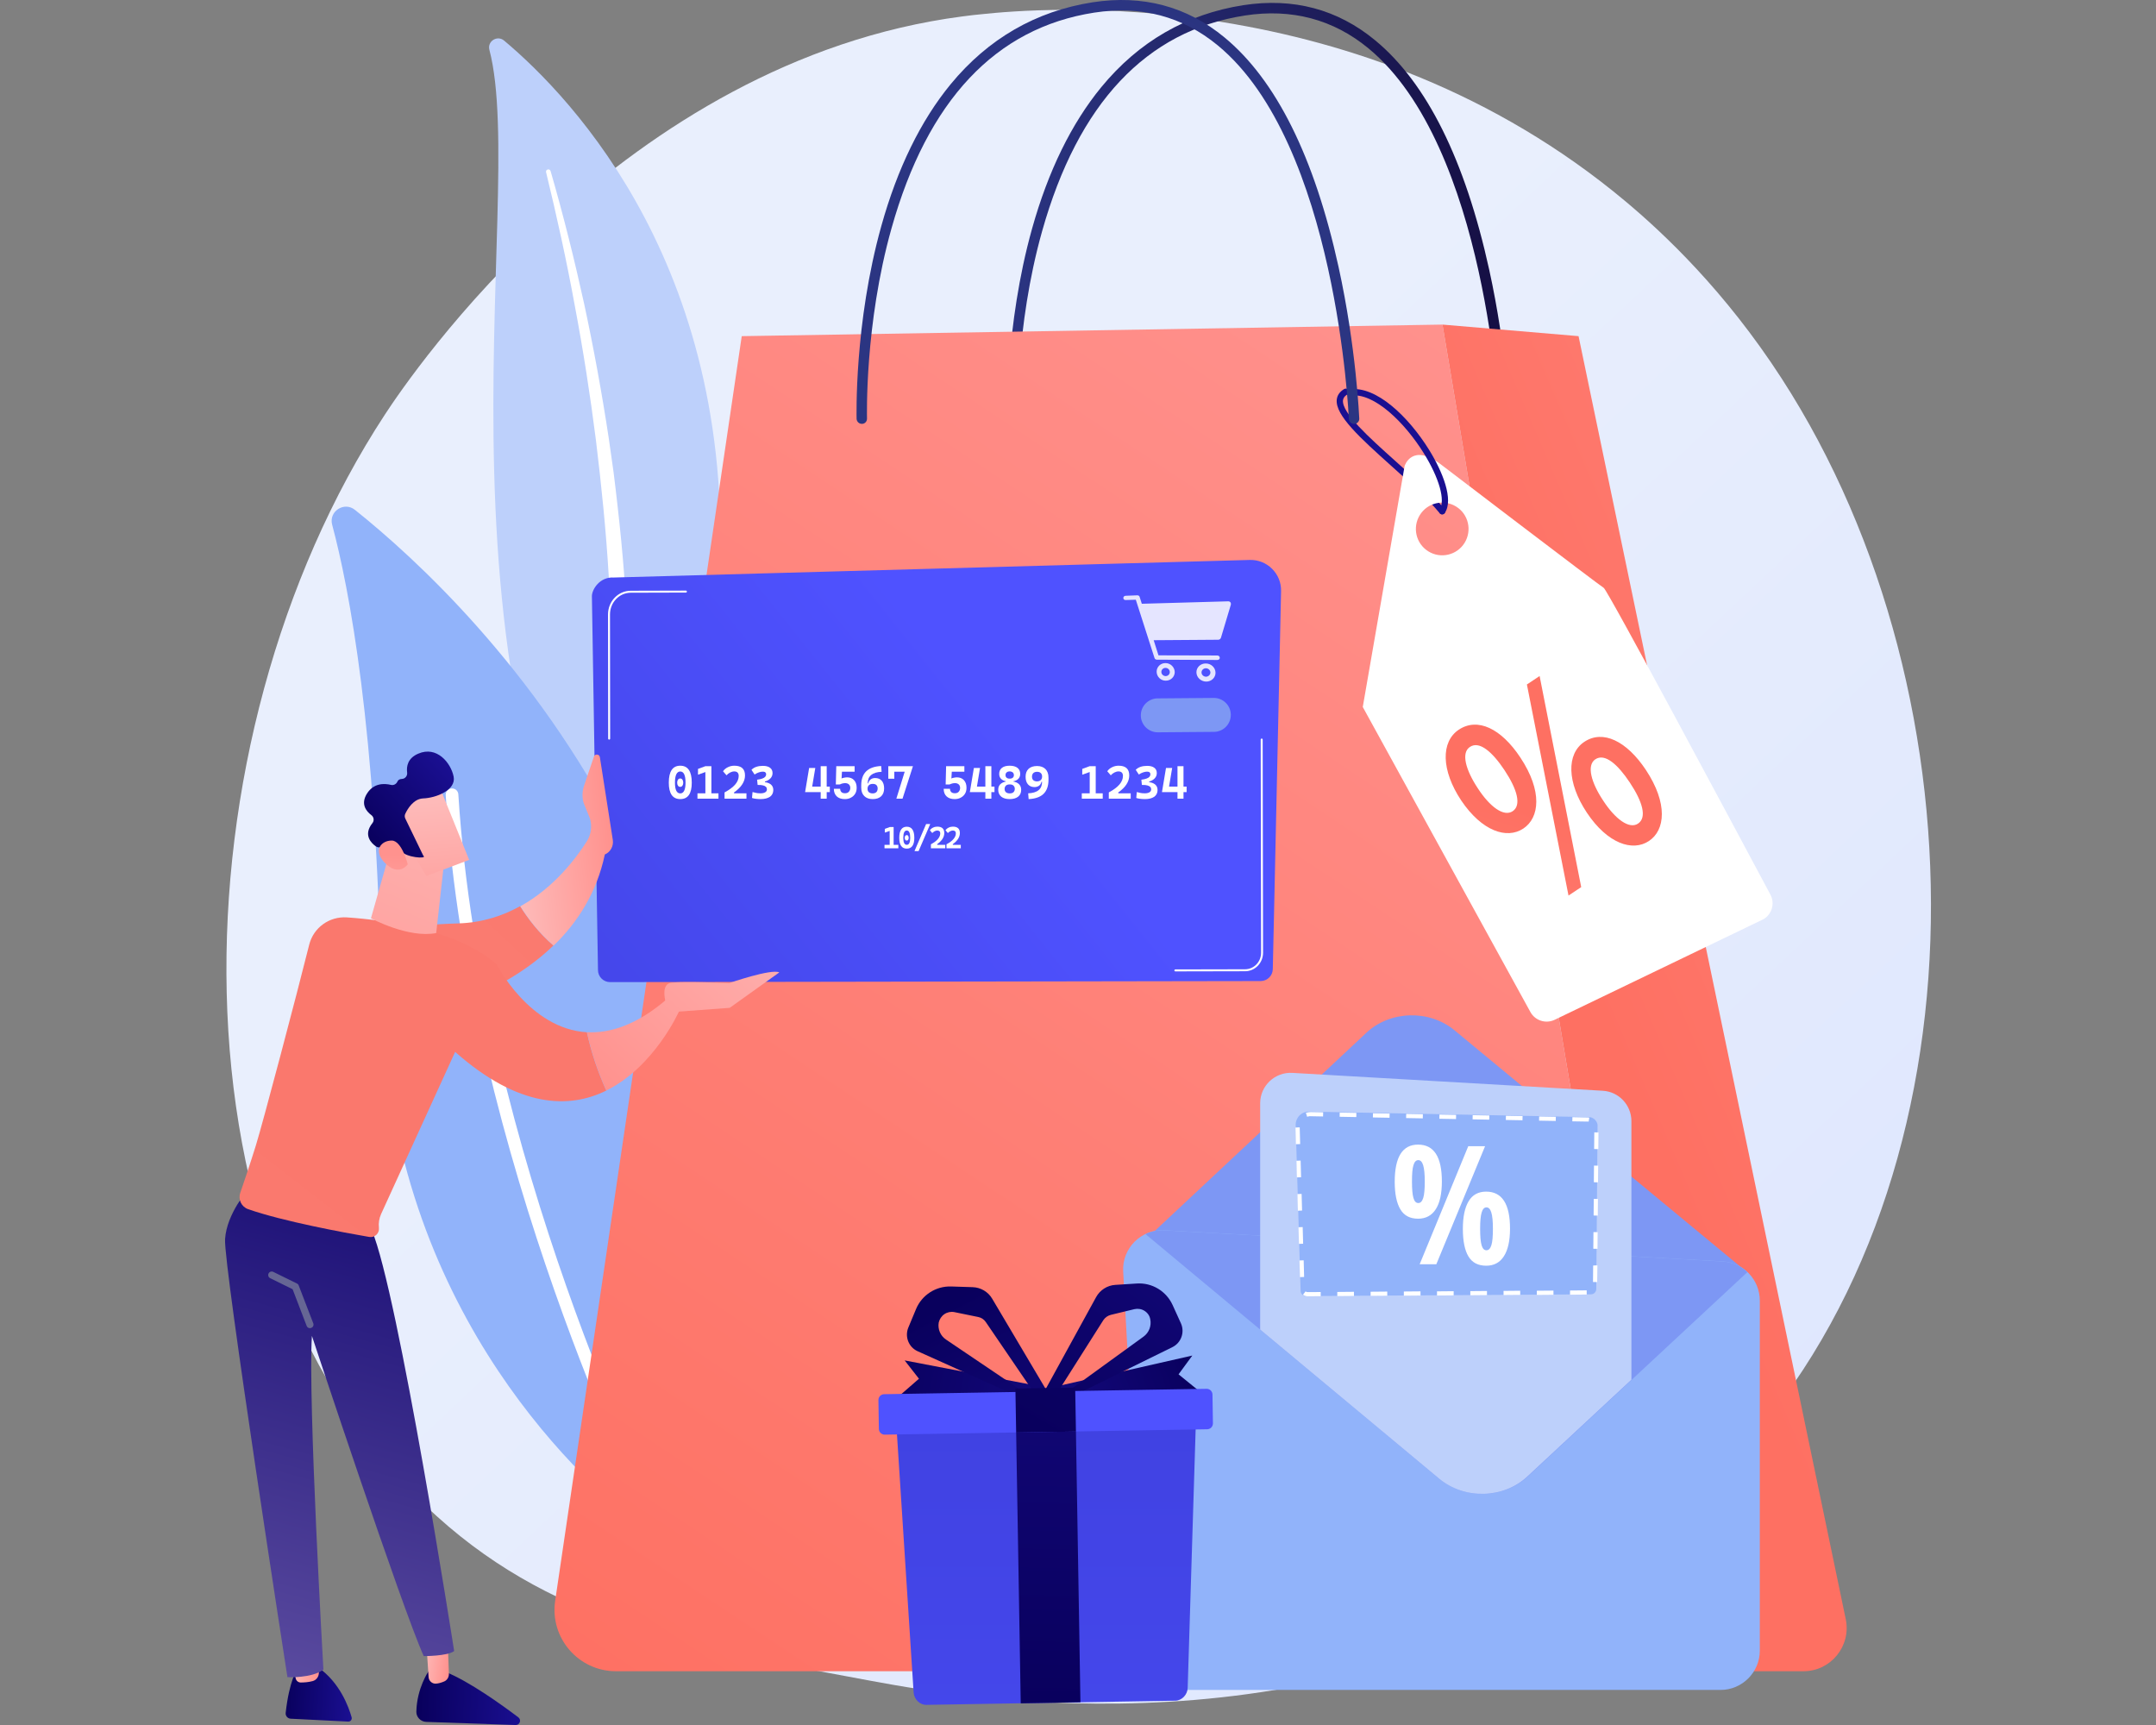
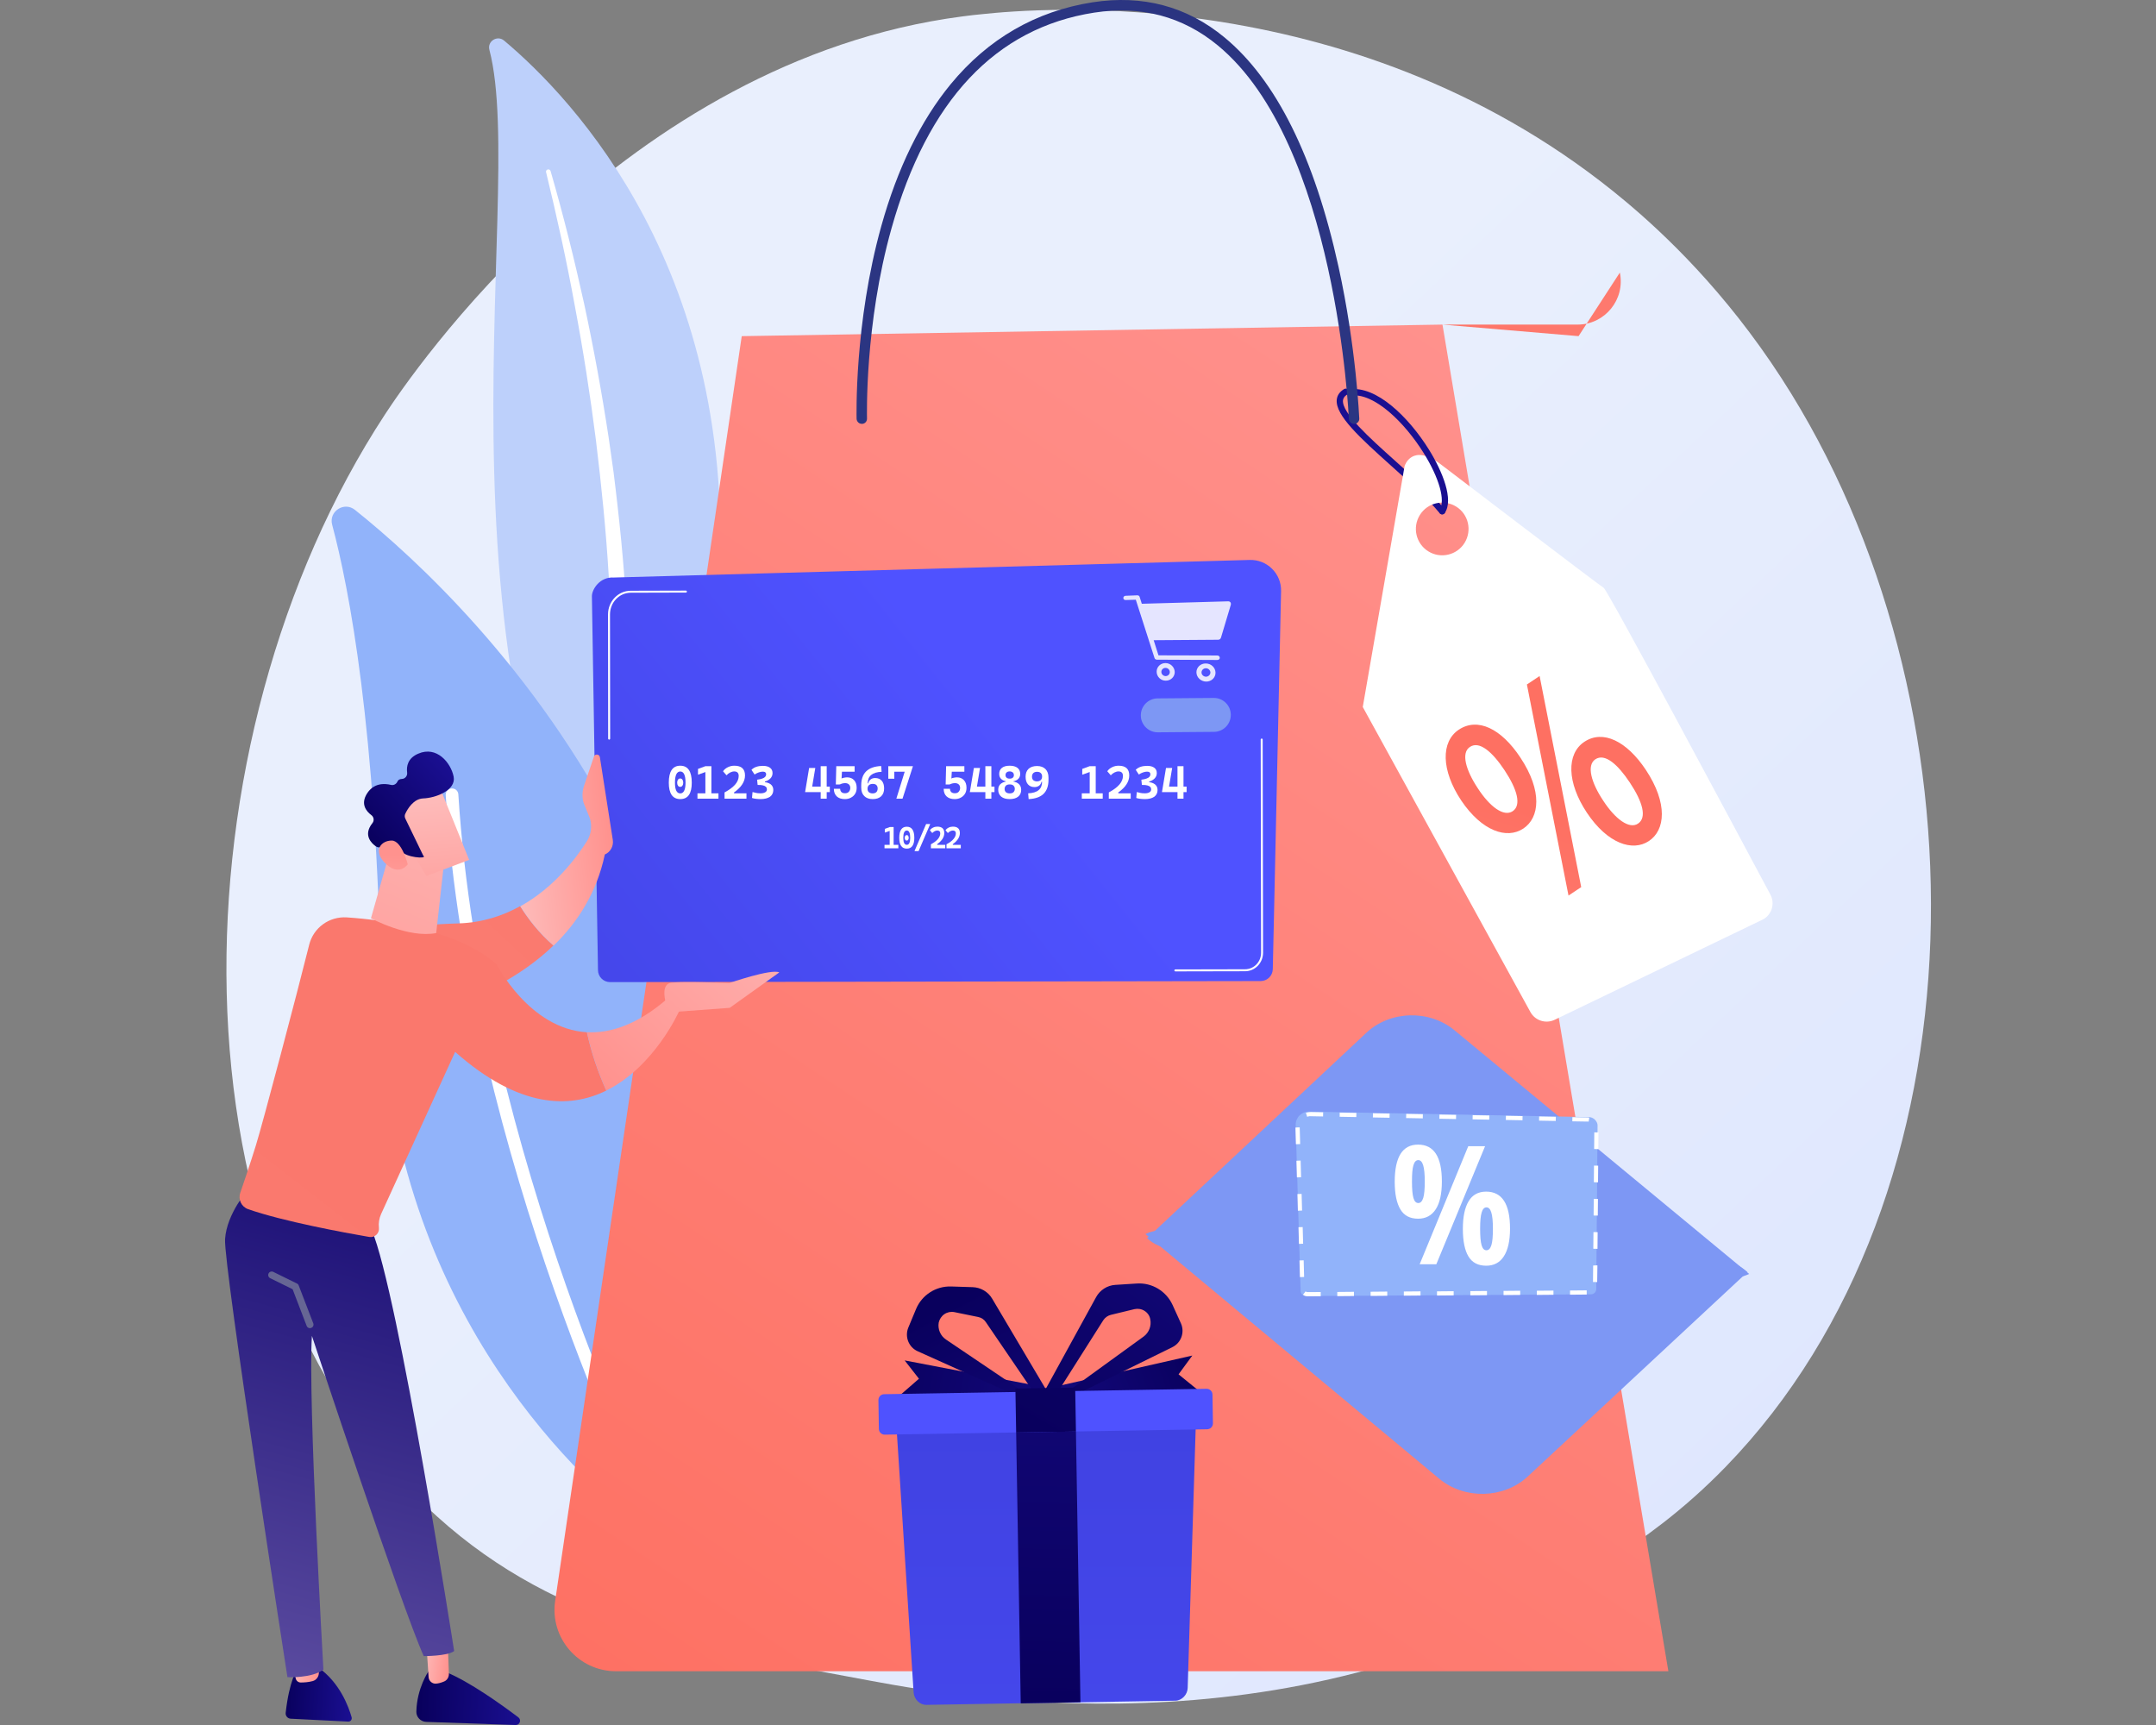
<svg xmlns="http://www.w3.org/2000/svg" xmlns:xlink="http://www.w3.org/1999/xlink" version="1.1" id="Layer_1" x="0px" y="0px" viewBox="0 0 2834.6 2267.7" style="enable-background:new 0 0 2834.6 2267.7;" xml:space="preserve">
  <rect x="0" y="0" width="2834.6" height="2267.7" fill="#808080" stroke="none" />
  <style type="text/css">
	.st0{fill:url(#SVGID_1_);}
	.st1{fill:#BDD0FB;}
	.st2{fill:#FFFFFF;}
	.st3{fill:#91B3FA;}
	.st4{fill:url(#SVGID_00000012474279441208391910000006648901269666943891_);}
	.st5{fill:url(#SVGID_00000121245374305351635350000009992693869239268753_);}
	.st6{fill:url(#SVGID_00000007401816081247084860000016944789109000372155_);}
	.st7{fill:url(#SVGID_00000000903968638359926490000014884241612440391071_);}
	.st8{fill:url(#SVGID_00000044158269836353155850000016512742534594567328_);}
	.st9{fill:url(#SVGID_00000046306631967962603420000006313860194911000725_);}
	.st10{fill:url(#SVGID_00000062903462180542925320000015959296443938076819_);}
	.st11{fill:#7D97F4;}
	.st12{clip-path:url(#SVGID_00000168108021545745053630000009168168116438078394_);fill:#BDD0FB;}
	.st13{clip-path:url(#SVGID_00000145764453941759920170000000200466904564944813_);}
	.st14{fill:url(#SVGID_00000074444373416733632500000013132432926371407277_);}
	.st15{fill:url(#SVGID_00000145766271389410386610000001943147163478191758_);}
	.st16{fill:url(#SVGID_00000082333566628006440170000003849649226395070356_);}
	.st17{fill:url(#SVGID_00000046320984150601568490000012689472922318025629_);}
	.st18{fill:url(#SVGID_00000150103902997777235230000006707333191696581774_);}
	.st19{fill:url(#SVGID_00000015337722284100545000000000194020991001918378_);}
	.st20{fill:url(#SVGID_00000001656294428798098690000002704620708241123463_);}
	.st21{fill:url(#SVGID_00000106140671961936998550000010374650307649660849_);}
	.st22{fill:url(#SVGID_00000124844487069110475290000002050485171001640345_);}
	.st23{opacity:0.85;}
	.st24{fill:url(#SVGID_00000107583257375716247820000006100081232088819382_);}
	.st25{fill:url(#SVGID_00000137110602706010981370000010397745227121266305_);}
	.st26{fill:url(#SVGID_00000096750163776106421160000010975037100572612542_);}
	.st27{fill:url(#SVGID_00000125574377646292390450000008468001346971805620_);}
	.st28{fill:url(#SVGID_00000093899918307885349350000014751666935811695761_);}
	.st29{fill:#666694;}
	.st30{fill:url(#SVGID_00000097474237952495142980000007050242594845859262_);}
	.st31{fill:url(#SVGID_00000094584605784259391120000009743660357030399105_);}
	.st32{fill:url(#SVGID_00000021814424235227474510000005276101866715625403_);}
	.st33{fill:url(#SVGID_00000090288297837847360750000012506279251584206216_);}
	.st34{fill:url(#SVGID_00000134228438960586147610000001062765825134915481_);}
	.st35{fill:url(#SVGID_00000118372626809108435010000013350460666726038689_);}
	.st36{fill:url(#SVGID_00000101795368829710231870000001383256433031935662_);}
	.st37{fill:url(#SVGID_00000082358836589628615170000003105342259622845869_);}
	.st38{fill:url(#SVGID_00000088820386401692653930000008384119911130601392_);}
</style>
  <g id="Background">
</g>
  <g id="Illustration">
    <g>
      <linearGradient id="SVGID_1_" gradientUnits="userSpaceOnUse" x1="2743.573" y1="-337.179" x2="1163.422" y2="1344.917" gradientTransform="matrix(1 0 0 -1 0 2265.606)">
        <stop offset="0" style="stop-color:#DAE3FE" />
        <stop offset="1" style="stop-color:#E9EFFD" />
      </linearGradient>
      <path class="st0" d="M2269.1,1928c-58.3,60.1-110.5,95.5-150.5,122.1c-389.7,260.2-835.2,185.2-973,159.6    c-222.2-41.4-409.8-70.5-571-216.2C208.4,1662.7,226.2,972.4,506.1,544.9C539.3,494.2,818.7,80,1265.2,21.6    c10.9-1.5,19-2.3,26.2-3c69.1-7.3,497.1-45.9,846.1,246.4c50,41.9,130.4,117.3,204.9,232.5    C2614.9,918.6,2615.8,1570.6,2269.1,1928z" />
      <g>
        <path class="st1" d="M643.4,65.4c-2.9-11.2,10.4-19.5,19.3-12.1C752.8,128.8,972.2,357.6,945,781c-34,531.2,86.9,717.5,230.4,827     c0,0-191-44.5-320.4-233C537.4,912.1,695.8,264.5,643.4,65.4z" />
        <path class="st2" d="M718,226.5c14.1,58.1,27,116.5,37.7,175.3c11.1,58.7,20.3,117.7,27.8,176.9c7.2,59.2,13.3,118.6,16.8,178.1     c3.8,59.5,5.1,119.1,6.2,178.9c1.4,59.8,2.5,120,9.7,180.4c7.2,60.2,21.6,120.5,46.7,176.4c6.2,13.9,12.8,27.8,20.1,41.1     c7,13.4,14.7,26.6,22.6,39.7c15.9,26,33.5,50.9,53,74.5c39,47.1,85,88.1,135.2,122.2c5.3,3.6,12.5,2.2,16-3.1     c3.6-5.2,2.3-12.2-2.8-15.9l0,0c-12-8.7-23.8-17.4-35.2-26.6c-5.8-4.5-11.3-9.3-17-14c-5.5-4.9-11.2-9.6-16.4-14.7     c-21.6-19.8-41.8-41.2-60.3-63.9c-37.2-45.3-67.8-96.3-91.8-149.6c-11.7-26.8-21.5-54.4-29-82.8c-7.5-28.3-13-57.2-16.7-86.5     c-7.5-58.6-9.1-118.2-10.9-177.9c-1.9-59.8-4.2-119.9-9.1-179.8c-2.3-30-5.2-59.8-8.6-89.7c-1.6-14.9-3.5-29.8-5.3-44.7     c-2-14.9-4.1-29.7-6.3-44.5c-9-59.4-19.8-118.4-32.4-177c-12.9-58.6-27.4-116.8-44.1-174.4c-0.5-1.6-2.2-2.6-3.8-2.1     C718.4,223.2,717.5,224.9,718,226.5z" />
      </g>
      <g>
        <g>
          <path class="st3" d="M892.1,1993.7c-5.8,20.6-30.7,28.5-47.5,15.3c-92.6-72.6-336.2-301.4-343.5-707.7      c-6.2-343.1-42.2-528.5-64.4-611.5c-4.7-17.6,15.8-30.9,30-19.5C623.4,795.4,1101.7,1249.7,892.1,1993.7z" />
          <path class="st2" d="M863.3,1996c-0.4,0.3-0.9,0.6-1.4,0.9c-4.1,2.1-9.2,0.4-11.2-3.7c-2.3-4.7-234.5-471.3-264.7-947.9      c-0.3-4.6,3.2-8.6,7.8-8.8c4.6-0.3,8.6,3.2,8.8,7.8c30,473.1,260.7,936.9,263,941.5C867.5,1989.3,866.4,1993.6,863.3,1996z" />
        </g>
      </g>
      <g>
        <linearGradient id="SVGID_00000165216890883341258270000010276549032719416222_" gradientUnits="userSpaceOnUse" x1="1324.215" y1="1983.16" x2="1985.238" y2="1983.16" gradientTransform="matrix(1 0 0 -1 0 2265.606)">
          <stop offset="0" style="stop-color:#2B3582" />
          <stop offset="1" style="stop-color:#150E42" />
        </linearGradient>
-         <path style="fill:url(#SVGID_00000165216890883341258270000010276549032719416222_);" d="M1978.3,561.1c-3.6,0-6.7-2.9-6.9-6.6     c-0.2-3.6-15.8-362-172.3-491c-46.2-38.1-100.9-52.6-162.5-43.1C1507,40.5,1417.4,135.9,1370.1,304     c-35.6,126.5-32.2,248.7-32.2,250c0.1,3.8-2.8,7-6.6,7c-3.9,0.1-7-2.8-7-6.6c0-1.2-3.4-125.3,32.6-253.8     c21.2-75.8,51.9-138.4,91-186c49.2-59.9,112.1-96.2,186.8-107.8c65.6-10.1,123.8,5.3,173.2,46.1c67.9,56,118.3,157.4,150,301.5     c23.5,106.8,27.2,198.7,27.3,199.6c0.2,3.8-2.8,7-6.6,7.1C1978.5,561.1,1978.4,561.1,1978.3,561.1z" />
        <linearGradient id="SVGID_00000099648925624667377080000002659448704449487265_" gradientUnits="userSpaceOnUse" x1="2127.6" y1="1763.869" x2="897.289" y2="-87.772" gradientTransform="matrix(1 0 0 -1 0 2265.606)">
          <stop offset="0" style="stop-color:#FF928E" />
          <stop offset="1" style="stop-color:#FE7062" />
        </linearGradient>
        <path style="fill:url(#SVGID_00000099648925624667377080000002659448704449487265_);" d="M729.9,2104.5L975.2,441.9l921.3-15.2     l297,1770.3H809.7C760.5,2196.9,722.7,2153.2,729.9,2104.5z" />
        <linearGradient id="SVGID_00000102530883538639687220000005308220694783088017_" gradientUnits="userSpaceOnUse" x1="3398.231" y1="1495.485" x2="2097.97" y2="935.877" gradientTransform="matrix(1 0 0 -1 0 2265.606)">
          <stop offset="0" style="stop-color:#FF928E" />
          <stop offset="1" style="stop-color:#FE7062" />
        </linearGradient>
-         <path style="fill:url(#SVGID_00000102530883538639687220000005308220694783088017_);" d="M2075.4,441.9l-178.9-15.2l297,1770.3     h177.6c36,0,62.9-33.1,55.6-68.4L2075.4,441.9z" />
+         <path style="fill:url(#SVGID_00000102530883538639687220000005308220694783088017_);" d="M2075.4,441.9l-178.9-15.2h177.6c36,0,62.9-33.1,55.6-68.4L2075.4,441.9z" />
        <linearGradient id="SVGID_00000057861537906944583010000012614424328172085906_" gradientUnits="userSpaceOnUse" x1="2536.584" y1="2625.433" x2="1976.976" y2="1868.315" gradientTransform="matrix(1 0 0 -1 0 2265.606)">
          <stop offset="0" style="stop-color:#09005D" />
          <stop offset="1" style="stop-color:#1A0F91" />
        </linearGradient>
        <path style="fill:url(#SVGID_00000057861537906944583010000012614424328172085906_);" d="M1896.1,676.2c-1.2,0-2.3-0.5-3.2-1.5     c-16.5-19.9-40.7-41.6-64.1-62.6c-39.4-35.4-73.5-66-71.3-86.7c0.6-5.8,3.9-10.5,9.8-14c1.9-1.1,4.5-0.5,5.7,1.5     c1.1,1.9,0.5,4.5-1.5,5.6c-4.7,2.8-5.5,5.8-5.8,7.7c-1.7,16.5,34.1,48.7,68.7,79.7c23.6,21.2,48,43.1,65,63.5     c1.5,1.8,1.2,4.4-0.6,5.8C1898,675.9,1897,676.2,1896.1,676.2z" />
        <g>
          <g>
            <path class="st2" d="M2329.3,1195c2-6.3,1.5-13.2-1.7-19c-46.6-87.2-213.6-399.7-219.1-403.2c-6.6-4-214-162.2-214-162.2       c-38.2-29.2-47.8,2-47.8,2l-55,316.8l220.4,401c6.2,11.3,20.2,15.8,31.9,10.2l272.8-131.4       C2322.7,1206.5,2327.2,1201.3,2329.3,1195z M1877.9,724.8c-16.3-10.1-21.2-31.4-11.2-47.7c10.1-16.3,31.4-21.2,47.7-11.2       s21.2,31.4,11.2,47.7C1915.5,729.9,1894.1,734.9,1877.9,724.8z" />
            <g>
              <linearGradient id="SVGID_00000079466458888235968780000016002649968888935565_" gradientUnits="userSpaceOnUse" x1="2030.892" y1="1194.245" x2="1853.957" y2="622.294" gradientTransform="matrix(1 0 0 -1 0 2265.606)">
                <stop offset="0" style="stop-color:#FE7062" />
                <stop offset="1" style="stop-color:#FF928E" />
              </linearGradient>
              <path style="fill:url(#SVGID_00000079466458888235968780000016002649968888935565_);" d="M1998.8,995.7        c29.5,44.4,25.3,79.4,4,93.5c-21.7,14.4-54.4,3.5-81.6-36.8c-26.5-39.8-27-77.3-3.2-93.2        C1942.8,942.8,1973.7,957.8,1998.8,995.7z M2062.2,1177.3l-54.7-277.5l16.7-11.1l54.7,277.5L2062.2,1177.3z M1942.9,1036.2        c15.9,24.5,34.2,38,45.9,30.2c11.7-7.8,6.2-28.4-10.8-54c-15.5-23.3-32.7-39-45.4-30.5        C1920.6,989.7,1927.2,1012.5,1942.9,1036.2z M2163.9,1012.1c29.2,44.1,25.5,79.3,4,93.5c-21.5,14.3-54.4,3.5-81.6-37.3        c-26.2-39.5-27-77.3-3.3-93.1C2107.5,958.9,2138.7,974.2,2163.9,1012.1z M2107.8,1052.5c15.7,24.1,34.2,38,45.8,30.2        c11.9-7.9,6.2-28.4-10.8-54c-15.7-23.6-32.7-39-45.4-30.5C2085.7,1006.2,2092.1,1028.9,2107.8,1052.5z" />
            </g>
          </g>
          <linearGradient id="SVGID_00000036209844396686320780000006186496316748776341_" gradientUnits="userSpaceOnUse" x1="2539.094" y1="2623.575" x2="1979.489" y2="1866.461" gradientTransform="matrix(1 0 0 -1 0 2265.606)">
            <stop offset="0" style="stop-color:#09005D" />
            <stop offset="1" style="stop-color:#1A0F91" />
          </linearGradient>
          <path style="fill:url(#SVGID_00000036209844396686320780000006186496316748776341_);" d="M1896.1,676.2c-0.8,0-1.6-0.2-2.3-0.7      c-1.9-1.3-2.3-3.9-1.1-5.8c7.9-11.5-0.4-41.2-20.9-74.1c-24.6-39.6-65.3-80.2-96.5-75.5c-2.3,0.3-4.4-1.2-4.7-3.5      c-0.3-2.3,1.2-4.4,3.5-4.7c35-5.3,77.8,36,104.7,79.3c17.9,28.8,32.7,65.8,20.7,83.2C1898.7,675.6,1897.4,676.2,1896.1,676.2z" />
        </g>
        <linearGradient id="SVGID_00000140722849058156969440000010439693742874170550_" gradientUnits="userSpaceOnUse" x1="1637.879" y1="2178.905" x2="1991.749" y2="2874.301" gradientTransform="matrix(1 0 0 -1 0 2265.606)">
          <stop offset="0" style="stop-color:#2B3582" />
          <stop offset="1" style="stop-color:#150E42" />
        </linearGradient>
        <path style="fill:url(#SVGID_00000140722849058156969440000010439693742874170550_);" d="M1780.3,557.3c-3.6,0-6.7-2.9-6.9-6.6     c-0.2-3.6-15.8-362-172.3-491c-46.2-38.1-100.9-52.6-162.5-43.1c-129.7,20.1-219.3,115.5-266.5,283.6     c-35.6,126.5-32.2,248.7-32.2,250c0.1,3.8-2.8,7-6.6,7c-0.1,0-0.2,0-0.2,0c-3.7,0-6.7-2.9-6.9-6.6c0-1.2-3.4-125.3,32.6-253.8     c21.2-75.8,51.9-138.4,91-186C1299.1,50.9,1362,14.6,1436.6,3c65.6-10.1,123.8,5.3,173.2,46.1c67.9,56,118.3,157.4,150,301.5     c23.5,106.8,27.2,198.7,27.3,199.6c0.2,3.8-2.8,7-6.6,7.1C1780.5,557.3,1780.4,557.3,1780.3,557.3z" />
      </g>
      <g>
        <g>
          <path class="st11" d="M1912.3,1354.4l387.4,320.3c-7.5,3.6-16,5.5-25,5l-734-38.2c-12.6-0.6-24-5.8-32.6-13.8l288.1-269.8      C1827.4,1328.4,1879,1326.9,1912.3,1354.4z" />
        </g>
-         <path class="st3" d="M1555.4,2221.6H2262c28.5,0,51.7-23.2,51.7-51.7v-460.1c0-27.4-21.4-50-48.8-51.6l-733.8-40.9     c-30.7-1.7-56.1,23.6-54.4,54.3l27.3,501C1505.3,2200.1,1527.9,2221.6,1555.4,2221.6z" />
        <g>
          <path class="st11" d="M1892.2,1943.9L1506,1622.3c7.5-3.6,16-5.4,25-4.9l733.8,40.9c12.6,0.7,24,5.9,32.6,14l-289,268.9      C1976.9,1970.3,1925.3,1971.5,1892.2,1943.9z" />
        </g>
        <g>
          <g>
            <defs>
              <path id="SVGID_00000024721055583231093960000001642504938137695660_" d="M1892.2,1943.9l-373.9-311.4        c-5.8-4.9-2.9-14.3,4.7-15.1c2.6-0.2,5.3-245.2,8-245.1l733.8,40.9c8.7,0.5,16.8,248,23.9,252.3c4.8,2.9,5.3,9.6,1.2,13.4        l-281.7,262C1976.9,1970.3,1925.3,1971.5,1892.2,1943.9z" />
            </defs>
            <clipPath id="SVGID_00000013172775321923097280000001925456363989864839_">
              <use xlink:href="#SVGID_00000024721055583231093960000001642504938137695660_" style="overflow:visible;" />
            </clipPath>
-             <path style="clip-path:url(#SVGID_00000013172775321923097280000001925456363989864839_);fill:#BDD0FB;" d="M1656.8,2028.4       h488.1v-554.5c0-21.2-16.5-38.8-37.7-40l-408-23.5c-23-1.3-42.4,16.9-42.4,40L1656.8,2028.4L1656.8,2028.4z" />
          </g>
          <g>
            <defs>
              <path id="SVGID_00000175324034594410693280000008807627873356013726_" d="M1892.2,1943.9l-373.9-311.4        c-5.8-4.9-2.9-14.3,4.7-15.1c2.6-0.2,5.3-245.2,8-245.1l733.8,40.9c8.7,0.5,16.8,248,23.9,252.3c4.8,2.9,5.3,9.6,1.2,13.4        l-281.7,262C1976.9,1970.3,1925.3,1971.5,1892.2,1943.9z" />
            </defs>
            <clipPath id="SVGID_00000130646998794658949660000006158368031583105927_">
              <use xlink:href="#SVGID_00000175324034594410693280000008807627873356013726_" style="overflow:visible;" />
            </clipPath>
            <g style="clip-path:url(#SVGID_00000130646998794658949660000006158368031583105927_);">
              <path class="st3" d="M1703.5,1479.2l5.6,188.5l0.9,29.2c0,3.8,3.2,6.9,7,6.9l374.8-2.3c3.8,0,6.9-3.2,6.9-7l0.2-29.2        l1.5-186.2c0-3.8-4.5-11.3-12.8-10.6l-366.4-7.2c-4.8-0.1-9.4,1.8-12.8,5.2C1705.2,1469.8,1703.3,1474.5,1703.5,1479.2z" />
              <path class="st2" d="M1895.7,1553.2c0,16-2.7,28.2-8,36.4c-5.3,8.3-13.1,12.5-23.3,12.5c-10.5,0-18.3-4-23.2-12.2        c-4.9-8.1-7.5-20.2-7.5-36.3c0-32.6,10.2-48.9,30.7-48.9C1885.3,1504.7,1895.7,1520.8,1895.7,1553.2z M1856.4,1553.3        c0,9.8,0.6,17,1.9,21.5c1.3,4.5,3.4,6.7,6.4,6.7c3,0,5.1-2.3,6.5-6.7c1.4-4.5,2-11.7,2-21.5c0-9.8-0.7-17-2.1-21.5        c-1.4-4.5-3.5-6.7-6.4-6.7c-3,0-5.1,2.3-6.4,6.7C1856.9,1536.3,1856.4,1543.5,1856.4,1553.3z M1952.5,1506.8l-64.1,155.2        h-21.9l63.9-155.2H1952.5z M1985.3,1615.1c0,16-2.7,28.1-8.1,36.4c-5.3,8.3-13.1,12.4-23.2,12.4c-10.6,0-18.4-4-23.3-12.1        c-4.9-8.1-7.4-20.2-7.4-36.3c0-15.9,2.5-27.9,7.6-36.4c5-8.4,12.7-12.6,23.1-12.6C1974.9,1566.6,1985.3,1582.8,1985.3,1615.1z         M1946,1615.4c0,9.8,0.6,17,1.9,21.5c1.3,4.5,3.4,6.7,6.4,6.7c3,0,5.1-2.3,6.5-6.7s2-11.7,2-21.5c0-9.8-0.7-17-2.1-21.5        c-1.4-4.5-3.5-6.7-6.4-6.7s-5,2.3-6.3,6.7C1946.6,1598.4,1946,1605.5,1946,1615.4z" />
              <path class="st2" d="M1719.2,1704.1c-2.2,0-4.4-0.7-6.1-2.1l3.4-4.3c0.7,0.6,1.7,0.9,2.7,0.9l17.2-0.1v5.5L1719.2,1704.1z         M1758.2,1703.9v-5.5l21.9-0.2v5.5L1758.2,1703.9z M1802,1703.6v-5.5l21.9-0.2v5.5L1802,1703.6z M1845.7,1703.3v-5.5l21.9-0.2        v5.5L1845.7,1703.3z M1889.3,1703.1v-5.5l21.9-0.2v5.5L1889.3,1703.1z M1933.1,1702.8v-5.5l21.9-0.2v5.5L1933.1,1702.8z         M1976.8,1702.5v-5.5l21.9-0.2v5.5L1976.8,1702.5z M2020.5,1702.3v-5.5l21.9-0.2v5.5L2020.5,1702.3z M2064.2,1702v-5.5        l21.9-0.2v5.5L2064.2,1702z M2099.9,1685.4l-5.5-0.1l0.2-21.6l2.8-0.2h2.8L2099.9,1685.4z M1709.1,1678.9l-0.6-21.9l5.5-0.2        l0.6,21.9L1709.1,1678.9z M2100.3,1641.7l-5.5-0.1l0.2-21.9l5.5,0.1L2100.3,1641.7z M1707.8,1635.2l-0.6-21.9l5.5-0.2        l0.6,21.9L1707.8,1635.2z M2100.7,1598l-5.5-0.1l0.2-21.9l5.5,0.1L2100.7,1598z M1706.4,1591.6l-0.6-21.9l5.5-0.2l0.6,21.9        L1706.4,1591.6z M2101,1554.3l-5.5-0.1l0.2-21.9l5.5,0.1L2101,1554.3z M1705.1,1547.8l-0.6-21.9l5.5-0.2l0.6,21.9        L1705.1,1547.8z M2101.4,1510.6l-5.5-0.1l0.2-21.9l5.5,0.1L2101.4,1510.6z M1703.8,1504.2l-0.6-21.9l2.8-0.2h2.8l0.6,21.9        L1703.8,1504.2z M2088.7,1474.5c-0.7-0.1-1.5-0.2-2.3-0.1l-19.2-0.3l0.1-5.5l19,0.4c0.2,0,0.5,0,0.9,0c0.8,0,1.6,0.1,2.3,0.2        L2088.7,1474.5z M2045.4,1473.6l-21.9-0.4l0.1-5.5l21.9,0.4L2045.4,1473.6z M2001.7,1472.7l-21.9-0.4l0.1-5.5l21.9,0.4        L2001.7,1472.7z M1958,1471.9l-21.9-0.4l0.1-5.5l21.9,0.4L1958,1471.9z M1914.3,1471.1l-21.9-0.4l0.1-5.5l21.9,0.4        L1914.3,1471.1z M1870.6,1470.2l-21.9-0.4l0.1-5.5l21.9,0.4L1870.6,1470.2z M1826.9,1469.4l-21.9-0.4l0.1-5.5l21.9,0.4        L1826.9,1469.4z M1783.2,1468.5l-21.9-0.4l0.1-5.5l21.9,0.4L1783.2,1468.5z M1718.6,1468.1l-1.7-5.2c2-0.6,4.1-1,6.3-1h0.4        l16,0.3l-0.1,5.5l-16-0.3C1721.7,1467.2,1720.1,1467.6,1718.6,1468.1z" />
            </g>
          </g>
        </g>
      </g>
      <g>
        <g>
          <linearGradient id="SVGID_00000013874959846050752460000016033712561310018736_" gradientUnits="userSpaceOnUse" x1="1137.186" y1="460.673" x2="1557.312" y2="376.648" gradientTransform="matrix(1 0 0 -1 0 2265.606)">
            <stop offset="0" style="stop-color:#09005D" />
            <stop offset="1" style="stop-color:#1A0F91" />
          </linearGradient>
          <polygon style="fill:url(#SVGID_00000013874959846050752460000016033712561310018736_);" points="1366.9,1822.4 1189.4,1788.4       1208.2,1812.5 1175.4,1841 1371.1,1856     " />
          <linearGradient id="SVGID_00000138569078204385640270000013617963600928676759_" gradientUnits="userSpaceOnUse" x1="1581.335" y1="472.599" x2="1264.33" y2="354.199" gradientTransform="matrix(1 0 0 -1 0 2265.606)">
            <stop offset="0" style="stop-color:#09005D" />
            <stop offset="1" style="stop-color:#1A0F91" />
          </linearGradient>
          <polygon style="fill:url(#SVGID_00000138569078204385640270000013617963600928676759_);" points="1391.3,1822 1567.6,1782       1549.5,1806.7 1583.4,1834.2 1388.2,1855.7     " />
        </g>
        <g>
          <linearGradient id="SVGID_00000152968318530892070940000011130313445502942346_" gradientUnits="userSpaceOnUse" x1="1241.589" y1="551.292" x2="1441.878" y2="175.529" gradientTransform="matrix(1 0 0 -1 0 2265.606)">
            <stop offset="0" style="stop-color:#09005D" />
            <stop offset="1" style="stop-color:#1A0F91" />
          </linearGradient>
          <path style="fill:url(#SVGID_00000152968318530892070940000011130313445502942346_);" d="M1241.6,1727.6      c3.8-2.6,8.6-3.6,13.1-2.7l31.3,6.4c4.1,0.8,7.8,3.2,10.1,6.7l67.1,98.4l11.3-11l-70-118.1c-5.4-9.2-15.2-14.9-25.8-15.2      l-28.3-0.9c-20-0.6-38.3,11.2-46,29.6l-10.2,24.5c-4.9,12,0.5,25.7,12.2,31l142.6,64.2l5.3-4.9l-110.5-74.6      c-7.4-4.9-11.1-13.8-9.6-22.4C1235.2,1734.3,1237.8,1730.2,1241.6,1727.6z" />
          <linearGradient id="SVGID_00000086653945583285158440000015482557527319497611_" gradientUnits="userSpaceOnUse" x1="1353.831" y1="351.844" x2="1775.08" y2="885.425" gradientTransform="matrix(1 0 0 -1 0 2265.606)">
            <stop offset="0" style="stop-color:#09005D" />
            <stop offset="1" style="stop-color:#1A0F91" />
          </linearGradient>
          <path style="fill:url(#SVGID_00000086653945583285158440000015482557527319497611_);" d="M1504.7,1723.2      c-3.9-2.5-8.7-3.2-13.2-2.2l-31,7.5c-4,1-7.6,3.5-9.9,7l-63.8,100.6l-11.7-10.6l66-120.3c5.1-9.3,14.7-15.5,25.3-16.1l28.2-1.8      c20-1.3,38.6,9.9,47,28.1l11,24.2c5.3,11.7,0.4,25.7-11.3,31.4l-140.3,69l-5.5-4.6l108-78.3c7.1-5.2,10.6-14.1,8.8-22.8      C1511.5,1729.6,1508.7,1725.7,1504.7,1723.2z" />
        </g>
        <linearGradient id="SVGID_00000019672103646406628210000000775100116372771237_" gradientUnits="userSpaceOnUse" x1="1375.363" y1="397.027" x2="1375.363" y2="-828.616" gradientTransform="matrix(1 0 0 -1 0 2265.606)">
          <stop offset="0" style="stop-color:#4042E2" />
          <stop offset="1" style="stop-color:#4F52FF" />
        </linearGradient>
        <path style="fill:url(#SVGID_00000019672103646406628210000000775100116372771237_);" d="M1178.4,1871.9l22.8,353.1     c0.6,8.7,8,16.4,16.7,16.2l327.5-5.5c8.7-0.2,15.9-8.1,16.1-16.8l10.9-353.7L1178.4,1871.9z" />
        <linearGradient id="SVGID_00000090272257159842302040000009298453214191132863_" gradientUnits="userSpaceOnUse" x1="1373.465" y1="16.315" x2="1394.471" y2="929.134" gradientTransform="matrix(1 0 0 -1 0 2265.606)">
          <stop offset="0" style="stop-color:#09005D" />
          <stop offset="1" style="stop-color:#1A0F91" />
        </linearGradient>
        <polygon style="fill:url(#SVGID_00000090272257159842302040000009298453214191132863_);" points="1420.5,2237.8 1342,2239.2      1335.6,1860 1414.2,1858.7    " />
        <linearGradient id="SVGID_00000003081182901547571670000007639858916531735967_" gradientUnits="userSpaceOnUse" x1="1683.405" y1="954.555" x2="1490.012" y2="613.032" gradientTransform="matrix(1 0 0 -1 0 2265.606)">
          <stop offset="0" style="stop-color:#4042E2" />
          <stop offset="1" style="stop-color:#4F52FF" />
        </linearGradient>
        <path style="fill:url(#SVGID_00000003081182901547571670000007639858916531735967_);" d="M1594.1,1833.2     c-0.1-4.2-3.5-7.5-7.7-7.5l-424,7.1c-4.2,0.1-7.5,3.5-7.5,7.7l0.6,38c0.1,4.2,3.5,7.5,7.7,7.5l424-7.1c4.2-0.1,7.5-3.5,7.5-7.7     L1594.1,1833.2z" />
        <linearGradient id="SVGID_00000142893173700102441670000016325284115146079386_" gradientUnits="userSpaceOnUse" x1="1353.706" y1="375.597" x2="1835.134" y2="1206.06" gradientTransform="matrix(1 0 0 -1 0 2265.606)">
          <stop offset="0" style="stop-color:#09005D" />
          <stop offset="1" style="stop-color:#1A0F91" />
        </linearGradient>
        <polygon style="fill:url(#SVGID_00000142893173700102441670000016325284115146079386_);" points="1414.6,1881.9 1336,1883.2      1335,1825.4 1413.6,1824.1    " />
      </g>
      <g>
        <g>
          <g>
            <g>
              <linearGradient id="SVGID_00000117671747604810228680000007788996102269279652_" gradientUnits="userSpaceOnUse" x1="627.13" y1="760.815" x2="1318.408" y2="1312.192" gradientTransform="matrix(1 0 0 -1 0 2265.606)">
                <stop offset="0" style="stop-color:#4042E2" />
                <stop offset="1" style="stop-color:#4F52FF" />
              </linearGradient>
              <path style="fill:url(#SVGID_00000117671747604810228680000007788996102269279652_);" d="M1684.3,776.8l-9.4,430.3l-1.5,66.7        c0,8.7-7.1,15.8-15.8,15.9l-855.5,1.4c-8.7,0-15.9-7.1-15.9-15.8l-1.1-66.7l-6.9-424.9c0-8.7,10.2-25.7,29-24.5l836-23.1        c10.9-0.3,21.5,3.9,29.2,11.6C1680.2,755.4,1684.5,765.8,1684.3,776.8z" />
              <path class="st2" d="M1636.9,1276.8l-91.6,0.2c-0.7,0-1.3-0.6-1.3-1.3c0-0.7,0.6-1.3,1.3-1.3l91.6-0.2        c11.7,0,21.1-9.7,21.1-21.7l-0.5-280.3c0-0.7,0.6-1.3,1.3-1.3c0.7,0,1.3,0.6,1.3,1.3l0.5,280.3        C1660.6,1265.9,1650,1276.8,1636.9,1276.8z" />
              <path class="st2" d="M800.9,972.3c-0.7,0-1.3-0.6-1.3-1.3l-0.2-163.3c0-17.2,13.4-31.1,29.9-31.1l72.5-0.2        c0.7,0,1.3,0.6,1.3,1.3s-0.6,1.3-1.3,1.3l-72.5,0.2c-15.1,0-27.3,12.8-27.3,28.5l0.2,163.3        C802.2,971.8,801.5,972.3,800.9,972.3z" />
            </g>
          </g>
          <g>
            <path class="st11" d="M1618.2,939.7c0.1,12.2-9.8,22.3-22,22.4l-73.9,0.6c-12.2,0.1-22.3-9.8-22.4-22v-0.2       c-0.1-12.2,9.8-22.3,22-22.4l73.9-0.6c12.2-0.1,22.3,9.8,22.4,22V939.7z" />
            <g class="st23">
              <path class="st2" d="M1617.6,791.7c-0.7-0.9-1.9-1.3-3.2-1.2l-113.2,3.2l-2.9-9.1c-0.4-1.3-1.6-2-2.9-2l-15.5,0.6        c-1.7,0.1-3,1.2-3,2.9s1.4,2.8,3.1,2.7l13.3-0.4l24.6,76.6c0.4,1.3,1.6,2.2,3,2.2l79.5,0.4c1.9,0,3.4-1.1,3.3-2.9        c0-1.8-1.5-3-3.4-3l-77.2-0.2l-6.3-19.9l84.8-0.6c1.7,0,3.2-1.1,3.7-2.8l13-43.4C1618.5,793.7,1618.3,792.5,1617.6,791.7z" />
              <path class="st2" d="M1532.4,871.7c-6.6-0.1-11.8,5.1-11.7,11.4c0.1,6.4,5.3,11.7,11.9,11.7c6.6,0.1,11.9-5,11.9-11.4        C1544.3,877,1538.9,871.7,1532.4,871.7z M1532.5,888.8c-3.1-0.1-5.6-2.5-5.6-5.5c0-3,2.4-5.3,5.5-5.3s5.6,2.5,5.6,5.5        C1538,886.4,1535.6,888.8,1532.5,888.8z" />
              <path class="st2" d="M1585.3,872.2c-6.9-0.1-12.4,5.2-12.3,11.7c0.1,6.5,5.7,11.9,12.6,12.1c6.9,0.2,12.6-5.1,12.5-11.7        C1598,877.6,1592.3,872.2,1585.3,872.2z M1585.5,889.6c-3.2-0.1-5.8-2.6-5.8-5.6c0-3.1,2.6-5.5,5.8-5.5c3.2,0,5.8,2.6,5.9,5.6        C1591.3,887.1,1588.7,889.6,1585.5,889.6z" />
            </g>
          </g>
        </g>
        <g>
          <linearGradient id="SVGID_00000171690628408573700590000009047335800190541479_" gradientUnits="userSpaceOnUse" x1="-6687.364" y1="262.613" x2="-6600.2" y2="262.613" gradientTransform="matrix(0.999 5.070000e-02 5.070000e-02 -0.999 7042.355 2825.795)">
            <stop offset="0" style="stop-color:#09005D" />
            <stop offset="1" style="stop-color:#1A0F91" />
          </linearGradient>
          <path style="fill:url(#SVGID_00000171690628408573700590000009047335800190541479_);" d="M390.7,2194.4c0,0-10.4,14.7-15.1,57.3      c-0.4,4,2.5,7.5,6.6,7.7l75.6,3.8c3.1,0.2,5.3-2.8,4.5-5.7c-3.8-13.4-15.5-46-44.5-65.8L390.7,2194.4z" />
          <linearGradient id="SVGID_00000054258374243072714770000016138765578234600866_" gradientUnits="userSpaceOnUse" x1="-6507.569" y1="894.213" x2="-6472.236" y2="894.213" gradientTransform="matrix(0.994 -0.112 -0.112 -0.994 6949.359 2350.17)">
            <stop offset="0" style="stop-color:#FEBBBA" />
            <stop offset="1" style="stop-color:#FF928E" />
          </linearGradient>
          <path style="fill:url(#SVGID_00000054258374243072714770000016138765578234600866_);" d="M380.5,2171.3l8.3,35.2      c0.7,3.1,3.4,5.3,6.6,5.3c4.1,0,10.2-0.3,15.9-1.9c5.2-1.5,8.4-6.6,7.9-12l-3.9-34.4L380.5,2171.3z" />
          <linearGradient id="SVGID_00000060022401709554946220000008638429735979108521_" gradientUnits="userSpaceOnUse" x1="-6455.529" y1="520.923" x2="-6318.865" y2="520.923" gradientTransform="matrix(0.999 3.490000e-02 3.490000e-02 -0.999 6981.571 2975.778)">
            <stop offset="0" style="stop-color:#09005D" />
            <stop offset="1" style="stop-color:#1A0F91" />
          </linearGradient>
          <path style="fill:url(#SVGID_00000060022401709554946220000008638429735979108521_);" d="M563.4,2197.1c0,0-15.3,22-16,53      c-0.2,7.3,5.8,13.3,13,13.5l117.5,4.1c5.5,0.2,8-6.8,3.6-10.1c-21.7-16.4-64.4-47.1-95.6-59.7L563.4,2197.1z" />
          <linearGradient id="SVGID_00000134961866655697870440000004000116191471697594_" gradientUnits="userSpaceOnUse" x1="-6513.912" y1="194.431" x2="-6478.766" y2="194.431" gradientTransform="matrix(0.991 0.136 0.136 -0.991 6985.018 3256.426)">
            <stop offset="0" style="stop-color:#FEBBBA" />
            <stop offset="1" style="stop-color:#FF928E" />
          </linearGradient>
          <path style="fill:url(#SVGID_00000134961866655697870440000004000116191471697594_);" d="M560.5,2159.5l3,45.2      c0.3,5,4.7,9,9.7,8.6c3.1-0.2,6.7-1.1,10.9-2.9c3.9-1.7,6.2-5.8,6.1-10l-2-54.5L560.5,2159.5z" />
          <linearGradient id="SVGID_00000141452851660727542880000016770486273047515792_" gradientUnits="userSpaceOnUse" x1="575.88" y1="843.344" x2="341.339" y2="-16.642" gradientTransform="matrix(1 0 0 -1 0 2265.606)">
            <stop offset="0" style="stop-color:#0B006C" />
            <stop offset="1" style="stop-color:#6252A4" />
          </linearGradient>
          <path style="fill:url(#SVGID_00000141452851660727542880000016770486273047515792_);" d="M326.5,1563.5c0,0-28.4,31.4-30.6,65.5      c-2.2,34.2,82,575.8,82,575.8s32.2,1.7,47.3-10c0,0-20.5-355.4-15.1-438.6c0,0,118.2,357.2,147,420.9c0,0,30.9,0.2,40-6.6      c0,0-73.6-472-108.4-553.5L326.5,1563.5z" />
          <path class="st29" d="M407.5,1746c-1.9,0-3.6-1.1-4.3-2.9l-18.5-48.3l-29.5-14.5c-2.3-1.1-3.2-3.9-2.1-6.2      c1.1-2.3,3.9-3.2,6.2-2.1l31.1,15.3c1.1,0.5,1.9,1.4,2.3,2.5l19.2,49.9c0.9,2.3-0.2,5-2.7,5.9      C408.7,1745.9,408.1,1746,407.5,1746z" />
          <linearGradient id="SVGID_00000011728218380161001090000010509414333617267106_" gradientUnits="userSpaceOnUse" x1="489.917" y1="920.186" x2="723.158" y2="1170.921" gradientTransform="matrix(1 0 0 -1 0 2265.606)">
            <stop offset="0" style="stop-color:#FA7E73" />
            <stop offset="1" style="stop-color:#FA786D" />
          </linearGradient>
          <path style="fill:url(#SVGID_00000011728218380161001090000010509414333617267106_);" d="M602.5,1213.9      c-134.1,4-165.8,35.4-165.8,35.4l75.2,93.6c0,0,130.3-17.3,215.7-99.9c-19.6-16.8-34.2-36.4-43.8-51.7      C660.9,1204,633.8,1213,602.5,1213.9z" />
          <linearGradient id="SVGID_00000027598214396418727710000008333721679611603105_" gradientUnits="userSpaceOnUse" x1="-6096.175" y1="1918.613" x2="-5965.515" y2="1918.613" gradientTransform="matrix(0.994 -0.112 -0.112 -0.994 6949.359 2350.17)">
            <stop offset="0" style="stop-color:#FEBBBA" />
            <stop offset="1" style="stop-color:#FF928E" />
          </linearGradient>
          <path style="fill:url(#SVGID_00000027598214396418727710000008333721679611603105_);" d="M788.7,995.4c-0.6-4.2-6.6-4.8-7.9-0.6      l-12.9,38.1c-2.5,7.4-2.7,15.3-0.5,22.8l8.3,20.4c2.9,10,1.5,20.9-4.1,29.8c-13.4,21.2-42.5,60.6-87.5,85.5      c9.6,15.4,24.1,34.8,43.8,51.7c31.3-30.3,56.7-69.5,67.3-119.8c7.5-3.2,11.7-11.1,10.5-19.1L788.7,995.4z" />
          <linearGradient id="SVGID_00000042707118706686648460000005203951073650424252_" gradientUnits="userSpaceOnUse" x1="23.68" y1="186.13" x2="451.615" y2="737.508" gradientTransform="matrix(1 0 0 -1 0 2265.606)">
            <stop offset="0" style="stop-color:#FA7E73" />
            <stop offset="1" style="stop-color:#FA786D" />
          </linearGradient>
          <path style="fill:url(#SVGID_00000042707118706686648460000005203951073650424252_);" d="M652.8,1267.4      c-52.5-45.1-144.2-57.8-196.8-61.4c-23.1-1.5-43.9,13.5-49.5,36c-16.2,65-61,234.5-70.1,263.8c-7.5,24.1-15.4,47.5-20.5,62.3      c-3.1,8.8,1.5,18.4,10.4,21.5c45.8,16,126.5,30.9,159.2,36.5c7.2,1.2,13.5-4.8,12.7-12c-0.7-6.2,0.3-12.4,2.8-18l97.4-213.3      c84.1,74.4,150.4,74.7,198.7,50.9c-11.4-25.2-19.9-50.7-25.5-76.7C695.9,1352.6,652.8,1267.4,652.8,1267.4z" />
          <linearGradient id="SVGID_00000144317256853376759360000007251020707280843142_" gradientUnits="userSpaceOnUse" x1="1049.902" y1="1151.149" x2="776.53" y2="853.297" gradientTransform="matrix(1 0 0 -1 0 2265.606)">
            <stop offset="0" style="stop-color:#FEBBBA" />
            <stop offset="1" style="stop-color:#FF928E" />
          </linearGradient>
          <path style="fill:url(#SVGID_00000144317256853376759360000007251020707280843142_);" d="M892.9,1329.2l-15.4-16.4      c-40,34.7-75.6,45.8-105.8,44.1c5.6,25.9,14.1,51.5,25.5,76.7C860.7,1402.2,892.9,1329.2,892.9,1329.2z" />
          <linearGradient id="SVGID_00000003067982265944438420000009681208701415521702_" gradientUnits="userSpaceOnUse" x1="1081.738" y1="1121.931" x2="808.365" y2="824.077" gradientTransform="matrix(1 0 0 -1 0 2265.606)">
            <stop offset="0" style="stop-color:#FEBBBA" />
            <stop offset="1" style="stop-color:#FF928E" />
          </linearGradient>
          <path style="fill:url(#SVGID_00000003067982265944438420000009681208701415521702_);" d="M883.5,1330.5l75.9-5.6l65.2-46.6      c-10.7-5.1-65.7,14-65.7,14s-60-2.3-76-0.5c-13.3,1.5-9.2,20.3-7.5,26.7c0.3,1.3,0.6,2.1,0.6,2.1L883.5,1330.5z" />
          <linearGradient id="SVGID_00000179613904957737689360000011954670078617276591_" gradientUnits="userSpaceOnUse" x1="-6117.995" y1="2102.377" x2="-6391.333" y2="1600.144" gradientTransform="matrix(0.994 -0.112 -0.112 -0.994 6949.359 2350.17)">
            <stop offset="0" style="stop-color:#FEBBBA" />
            <stop offset="1" style="stop-color:#FF928E" />
          </linearGradient>
          <path style="fill:url(#SVGID_00000179613904957737689360000011954670078617276591_);" d="M516.6,1105.5l-28.9,101.7      c0,0,49.3,26.6,85.8,19.4l10-89.7L516.6,1105.5z" />
          <g>
            <linearGradient id="SVGID_00000179612698760788327710000004054884285375165348_" gradientUnits="userSpaceOnUse" x1="-4119.886" y1="3627.918" x2="-4240.691" y2="3468.104" gradientTransform="matrix(0.747 -0.665 -0.665 -0.747 6048.677 1020.553)">
              <stop offset="0" style="stop-color:#FEBBBA" />
              <stop offset="1" style="stop-color:#FF928E" />
            </linearGradient>
            <path style="fill:url(#SVGID_00000179612698760788327710000004054884285375165348_);" d="M576.5,1031.5       c1.1,1.2,40.3,98.9,40.3,98.9l-56.3,21.2l-51-87.1C509.6,1064.7,558.7,1011.6,576.5,1031.5z" />
            <linearGradient id="SVGID_00000041254537147146579380000011572890171843349643_" gradientUnits="userSpaceOnUse" x1="-4212.231" y1="3626.89" x2="-4067.904" y2="3626.89" gradientTransform="matrix(0.747 -0.665 -0.665 -0.747 6048.677 1020.553)">
              <stop offset="0" style="stop-color:#09005D" />
              <stop offset="1" style="stop-color:#1A0F91" />
            </linearGradient>
            <path style="fill:url(#SVGID_00000041254537147146579380000011572890171843349643_);" d="M532.9,1076.1l23.2,47.9       c0.3,0.6,0.6,1.1,1.1,1.7c2.8,3.2-22.4,1.9-29.8-6.8c-6.9-8.2-21.4-6.3-27.4-5.1c-1.9,0.4-4,0-5.7-1.1       c-5.8-4-17.3-14.8-4.7-30.6c2.7-3.3,2-8.1-1.4-10.6c-6.7-5-14.4-14.5-5.7-28.3c8.9-14,22.8-13.5,31.5-11.4c3.5,0.9,7-1,8.5-4.3       c0.8-1.9,2.5-3.4,5.8-3.5c4.3-0.1,7.5-4,7-8.3c-1.1-8.2,0.7-19,14.5-24.9c24.4-10.7,42.9,11.9,46.6,30       c3.6,18.1-23.5,28.2-40.1,28.8c-12.6,0.5-20.5,13.8-23.5,20.3C531.9,1071.7,531.9,1074.1,532.9,1076.1z" />
            <linearGradient id="SVGID_00000095325263734962254990000003792880784470672033_" gradientUnits="userSpaceOnUse" x1="-4296.807" y1="3501.351" x2="-4199.912" y2="3600.763" gradientTransform="matrix(0.747 -0.665 -0.665 -0.747 6048.677 1020.553)">
              <stop offset="0" style="stop-color:#FEBBBA" />
              <stop offset="1" style="stop-color:#FF928E" />
            </linearGradient>
            <path style="fill:url(#SVGID_00000095325263734962254990000003792880784470672033_);" d="M536.1,1136.3c0,0-7.7-31.2-21-31.3       c-13.4-0.1-24.9,12.2-9.9,28.5C524.1,1153.7,536.1,1136.3,536.1,1136.3z" />
          </g>
        </g>
      </g>
      <g>
        <path class="st2" d="M894.4,1050.5c-10,0-15.1-7.2-15.1-21.6c0-14.8,5-22.3,15.1-22.3s15.1,7.5,15.1,22.3     C909.5,1043.3,904.5,1050.5,894.4,1050.5z M894.4,1043c4.5,0,6.9-4.7,6.9-14.1c0-9.8-2.3-14.7-6.9-14.7c-4.6,0-7,4.9-7,14.7     C887.4,1038.3,889.7,1043,894.4,1043z M894.3,1034.4c-1.2,0-2.2-0.5-2.9-1.5c-0.7-1-1.1-2.3-1.1-4c0-1.7,0.4-3,1.1-4     c0.7-1,1.7-1.5,2.9-1.5c1.2,0,2.2,0.5,2.9,1.5c0.7,1,1.1,2.3,1.1,4c0,1.7-0.4,3-1.1,4C896.5,1033.9,895.6,1034.4,894.3,1034.4z" />
        <path class="st2" d="M917,1049.9v-7h11v7H917z M917.7,1018.4v-7.6l9.8-3.6v7.7L917.7,1018.4z M927.4,1049.9v-42.7h7.9v42.7H927.4     z M934.8,1049.9v-7h9.8v7H934.8z" />
        <path class="st2" d="M952.6,1049.9v-8.2c6.2-3.3,10.9-6.8,14-10.4c3.1-3.6,4.6-7.4,4.6-11.3c0-1.9-0.5-3.4-1.5-4.4     c-1-1-2.4-1.5-4.4-1.5c-1.7,0-3.5,0.5-5.3,1.4c-1.9,1-3.5,2.2-4.8,3.7l-4.6-5.3c1.5-2.2,3.6-4,6.3-5.3c2.8-1.4,5.6-2,8.6-2     c4.7,0,8.2,1.1,10.5,3.2c2.3,2.1,3.5,5.3,3.5,9.6c0,4-1.2,7.9-3.6,11.6c-2.3,3.7-6,7.3-10.8,10.7v8.2L952.6,1049.9L952.6,1049.9z      M954.4,1049.9v-7h27v7H954.4z" />
        <path class="st2" d="M996.1,1031.9l-0.7-6.9c2.8-0.3,5.1-0.9,6.8-1.5c1.8-0.6,3.1-1.5,3.9-2.4c0.8-1,1.2-2,1.2-3.2     c0-1.1-0.4-2-1.1-2.6c-0.7-0.6-1.9-0.9-3.3-0.9c-1.6,0-3.4,0.3-5.3,1c-1.9,0.6-3.7,1.6-5.5,2.8l-4.1-6.2c1.9-1.9,4.1-3.2,6.6-4     c2.5-0.8,5.3-1.2,8.4-1.2c4,0,7.2,0.8,9.4,2.5c2.2,1.6,3.3,4,3.3,7c0,2.7-0.9,5-2.8,7c-1.9,1.9-4.2,3.3-7.2,4.1v3.1L996.1,1031.9     z M1000.1,1050.5c-2.3,0-4.5-0.2-6.3-0.4c-1.9-0.2-3.6-0.6-5.1-1.1l0.7-7.8c1.3,0.3,2.8,0.7,4.4,1.1c1.6,0.4,3.6,0.6,6.1,0.6     c2.7,0,4.7-0.5,6.2-1.4c1.5-0.9,2.2-2.2,2.2-3.9c0-1.2-0.4-2.3-1.3-3.2c-0.9-0.9-2.1-1.5-3.8-1.9c-1.7-0.5-3.6-0.6-6.1-0.6h-1     l-0.7-6.9l8.7,3.2c3.7,0.1,6.7,1,9.1,2.8c2.3,1.8,3.5,4.3,3.5,7.5c0,3.8-1.5,6.8-4.3,8.9     C1009.3,1049.4,1005.3,1050.5,1000.1,1050.5z" />
        <path class="st2" d="M1058.5,1041.3l5.3-31.7h8.1l-5.3,31.7H1058.5z M1058.5,1041.3l4.7-7.2h16.4v7.2H1058.5z M1079,1049.9v-42.7     h7.9v42.7H1079z M1086.3,1041.3v-7.2h4.7v7.2H1086.3z" />
        <path class="st2" d="M1110.8,1050.5c-4.6,0-8.2-1.2-10.7-3.6s-3.8-5.7-3.8-10h8.3c0,1.9,0.6,3.3,1.7,4.4c1.1,1.1,2.8,1.5,4.8,1.5     s3.7-0.6,4.9-1.9c1.2-1.3,1.9-3,1.9-5.1c0-1.9-0.6-3.5-1.8-4.6s-2.8-1.7-4.9-1.7c-2.4,0-4.8,0.6-6.9,1.7l1.5-7.5     c1.1-0.6,2.3-1.1,3.8-1.3c1.5-0.3,2.8-0.5,4.1-0.5c3.8,0,6.9,1.2,9.2,3.7c2.3,2.5,3.4,5.8,3.4,10c0,2.9-0.6,5.5-1.9,7.7     c-1.3,2.2-3.1,3.9-5.3,5.1C1116.8,1049.8,1114,1050.5,1110.8,1050.5z M1098.9,1031.3l0.6-24.1h7.9l-1.1,18.5l-2.2,5.6H1098.9z      M1103,1014.5l-0.6-7.3h21.2v7.3H1103z" />
        <path class="st2" d="M1132.3,1035.3v-2.8c0-8.1,2.2-14.3,6.5-18.5c4.3-4.2,10.9-6.6,19.7-7l0.6,7.6c-12.2,0.5-18.3,5.6-18.3,15.3     v2.4L1132.3,1035.3z M1147.3,1050.5c-4.7,0-8.4-1.4-11-4c-2.7-2.7-4-6.4-4-11.2l6.8-5.5h2.4c0.6-2.2,1.6-4,3.2-5.2     c1.6-1.2,3.6-1.8,5.9-1.8c3.7,0,6.6,1.2,8.7,3.6s3.1,5.8,3.1,10c0,4.5-1.3,7.9-3.9,10.4     C1155.8,1049.3,1152.1,1050.5,1147.3,1050.5z M1147.3,1043c2.1,0,3.7-0.6,4.9-1.7c1.1-1.1,1.7-2.8,1.7-4.8c0-1.9-0.6-3.4-1.7-4.5     c-1.1-1.1-2.8-1.5-4.8-1.5c-2.2,0-3.8,0.6-5,1.7s-1.8,2.7-1.8,4.8c0,1.9,0.6,3.4,1.8,4.5C1143.6,1042.4,1145.2,1043,1147.3,1043z     " />
        <path class="st2" d="M1167.9,1014.5v-7.3h32.4l-4.8,7.3H1167.9z M1167.9,1023.7v-15.5h7.9v15.5H1167.9z M1178.5,1049.9l13.2-42.7     h8.6l-13.7,42.7H1178.5z" />
        <path class="st2" d="M1255.2,1050.5c-4.6,0-8.2-1.2-10.7-3.6c-2.5-2.3-3.8-5.7-3.8-10h8.3c0,1.9,0.6,3.3,1.7,4.4     c1.1,1.1,2.8,1.5,4.8,1.5s3.7-0.6,4.9-1.9c1.2-1.3,1.9-3,1.9-5.1c0-1.9-0.6-3.5-1.8-4.6c-1.2-1.1-2.8-1.7-4.9-1.7     c-2.4,0-4.8,0.6-6.9,1.7l1.5-7.5c1.1-0.6,2.3-1.1,3.8-1.3c1.5-0.3,2.8-0.5,4.1-0.5c3.8,0,6.9,1.2,9.2,3.7c2.3,2.5,3.4,5.8,3.4,10     c0,2.9-0.6,5.5-1.9,7.7c-1.3,2.2-3.1,3.9-5.3,5.1C1261.2,1049.8,1258.3,1050.5,1255.2,1050.5z M1243.3,1031.3l0.6-24.1h7.9     l-1.1,18.5l-2.2,5.6H1243.3z M1247.3,1014.5l-0.6-7.3h21.2v7.3H1247.3z" />
        <path class="st2" d="M1275.1,1041.3l5.3-31.7h8.1l-5.3,31.7H1275.1z M1275.1,1041.3l4.7-7.2h16.4v7.2H1275.1z M1295.5,1049.9     v-42.7h7.9v42.7H1295.5z M1302.8,1041.3v-7.2h4.7v7.2H1302.8z" />
        <path class="st2" d="M1327.5,1050.5c-4.8,0-8.5-1.1-11.1-3.2c-2.6-2.2-4-5.2-4-9.1c0-3.6,1.3-6.4,4-8.3c2.6-1.9,6.3-2.9,11.1-2.9     s8.5,1,11.1,2.9s4,4.7,4,8.3c0,3.9-1.3,7-4,9.1C1336,1049.4,1332.2,1050.5,1327.5,1050.5z M1327.5,1027.5     c-4.4,0-7.9-0.9-10.2-2.6c-2.4-1.8-3.6-4.2-3.6-7.5c0-3.4,1.2-6.1,3.6-8c2.4-1.9,5.8-2.8,10.2-2.8s7.9,1,10.2,2.8     c2.4,1.9,3.6,4.5,3.6,8c0,3.2-1.2,5.7-3.6,7.5C1335.3,1026.6,1331.8,1027.5,1327.5,1027.5z M1327.5,1043c2.1,0,3.8-0.5,4.9-1.5     c1.1-1.1,1.8-2.5,1.8-4.4c0-1.9-0.6-3.3-1.8-4.4c-1.1-1.1-2.8-1.5-4.9-1.5c-2.1,0-3.8,0.5-4.9,1.5c-1.1,1.1-1.8,2.5-1.8,4.4     c0,1.9,0.6,3.3,1.8,4.4C1323.7,1042.4,1325.4,1043,1327.5,1043z M1327.5,1023.6c1.8,0,3.1-0.4,4-1.2c1-0.8,1.5-1.9,1.5-3.4     c0-1.5-0.5-2.8-1.5-3.6c-1-0.8-2.3-1.3-4-1.3s-3.1,0.4-4,1.3c-1,0.8-1.5,2-1.5,3.6c0,1.5,0.5,2.6,1.5,3.4     C1324.4,1023.2,1325.7,1023.6,1327.5,1023.6z M1322.4,1028.7v-3.1h10v3.1H1322.4z" />
        <path class="st2" d="M1360.2,1034.7c-3.7,0-6.6-1.2-8.7-3.6s-3.1-5.8-3.1-10c0-4.5,1.3-7.9,3.9-10.4c2.6-2.4,6.3-3.7,11.2-3.7     c4.7,0,8.4,1.4,11,4s4,6.4,4,11.2l-6.8,5.5h-2.4c-0.6,2.2-1.6,4-3.2,5.2C1364.5,1034,1362.5,1034.7,1360.2,1034.7z      M1352.4,1050.5l-0.6-7.6c12.2-0.5,18.3-5.6,18.3-15.3v-2.4l8.4-2.9v2.8c0,8.1-2.2,14.3-6.5,18.5     C1367.8,1047.7,1361.2,1050.1,1352.4,1050.5z M1363.3,1027.2c2.2,0,3.8-0.6,5-1.7s1.8-2.7,1.8-4.8c0-1.9-0.6-3.4-1.8-4.5     c-1.1-1.1-2.8-1.6-4.9-1.6c-2.1,0-3.7,0.6-4.9,1.7c-1.1,1.1-1.7,2.8-1.7,4.8c0,1.9,0.6,3.4,1.7,4.5     C1359.7,1026.6,1361.3,1027.2,1363.3,1027.2z" />
        <path class="st2" d="M1422.3,1049.9v-7h11v7H1422.3z M1422.9,1018.4v-7.6l9.8-3.6v7.7L1422.9,1018.4z M1432.7,1049.9v-42.7h7.9     v42.7H1432.7z M1440,1049.9v-7h9.8v7H1440z" />
        <path class="st2" d="M1457.8,1049.9v-8.2c6.2-3.3,10.9-6.8,14-10.4s4.6-7.4,4.6-11.3c0-1.9-0.5-3.4-1.5-4.4c-1-1-2.4-1.5-4.4-1.5     c-1.7,0-3.5,0.5-5.3,1.4c-1.9,1-3.5,2.2-4.8,3.7l-4.6-5.3c1.5-2.2,3.6-4,6.3-5.3c2.8-1.4,5.6-2,8.6-2c4.7,0,8.2,1.1,10.5,3.2     c2.3,2.1,3.5,5.3,3.5,9.6c0,4-1.2,7.9-3.6,11.6c-2.3,3.7-6,7.3-10.8,10.7v8.2L1457.8,1049.9L1457.8,1049.9z M1459.6,1049.9v-7h27     v7H1459.6z" />
        <path class="st2" d="M1501.3,1031.9l-0.7-6.9c2.8-0.3,5.1-0.9,6.8-1.5c1.8-0.6,3.1-1.5,3.9-2.4c0.8-1,1.2-2,1.2-3.2     c0-1.1-0.4-2-1.1-2.6c-0.7-0.6-1.9-0.9-3.3-0.9c-1.6,0-3.4,0.3-5.3,1c-1.9,0.6-3.7,1.6-5.5,2.8l-4.1-6.2c1.9-1.9,4.1-3.2,6.6-4     c2.5-0.8,5.3-1.2,8.4-1.2c4,0,7.2,0.8,9.4,2.5c2.2,1.6,3.3,4,3.3,7c0,2.7-0.9,5-2.8,7c-1.9,1.9-4.2,3.3-7.2,4.1v3.1     L1501.3,1031.9z M1505.3,1050.5c-2.3,0-4.5-0.2-6.3-0.4c-1.9-0.2-3.6-0.6-5.1-1.1l0.7-7.8c1.3,0.3,2.8,0.7,4.4,1.1     c1.6,0.4,3.6,0.6,6.1,0.6c2.7,0,4.7-0.5,6.2-1.4c1.5-0.9,2.2-2.2,2.2-3.9c0-1.2-0.4-2.3-1.3-3.2c-0.9-0.9-2.1-1.5-3.8-1.9     c-1.7-0.5-3.6-0.6-6.1-0.6h-1l-0.7-6.9l8.7,3.2c3.7,0.1,6.7,1,9.1,2.8c2.3,1.8,3.5,4.3,3.5,7.5c0,3.8-1.5,6.8-4.3,8.9     C1514.6,1049.4,1510.6,1050.5,1505.3,1050.5z" />
        <path class="st2" d="M1527.7,1041.3l5.3-31.7h8.1l-5.3,31.7H1527.7z M1527.7,1041.3l4.7-7.2h16.4v7.2H1527.7z M1548.1,1049.9     v-42.7h7.9v42.7H1548.1z M1555.4,1041.3v-7.2h4.7v7.2H1555.4z" />
      </g>
      <g>
        <path class="st2" d="M1162.9,1115.2v-4.6h7.2v4.6H1162.9z M1163.3,1094.5v-4.9l6.4-2.3v5L1163.3,1094.5z M1169.7,1115.2v-28h5.2     v28H1169.7z M1174.6,1115.2v-4.6h6.5v4.6H1174.6z" />
        <path class="st2" d="M1192.2,1115.6c-6.6,0-9.9-4.7-9.9-14.2c0-9.7,3.3-14.6,9.9-14.6c6.6,0,9.9,4.9,9.9,14.6     C1202.1,1110.8,1198.8,1115.6,1192.2,1115.6z M1192.2,1110.6c3,0,4.5-3.1,4.5-9.2c0-6.4-1.5-9.6-4.5-9.6c-3.1,0-4.6,3.2-4.6,9.6     C1187.6,1107.5,1189.1,1110.6,1192.2,1110.6z M1192.1,1105c-0.8,0-1.5-0.3-1.9-1c-0.5-0.6-0.7-1.5-0.7-2.6c0-1.1,0.2-1.9,0.7-2.6     c0.5-0.6,1.1-1,1.9-1c0.8,0,1.5,0.3,1.9,1c0.5,0.6,0.7,1.5,0.7,2.6s-0.2,1.9-0.7,2.6C1193.6,1104.7,1192.9,1105,1192.1,1105z" />
        <path class="st2" d="M1202.3,1118.9l15.3-35.6h5.4l-15.3,35.6H1202.3z" />
        <path class="st2" d="M1223.9,1115.2v-5.3c4.1-2.2,7.2-4.5,9.2-6.9c2-2.3,3.1-4.9,3.1-7.4c0-1.3-0.3-2.3-1-2.8     c-0.6-0.6-1.5-1-2.8-1c-1.1,0-2.3,0.3-3.5,0.9c-1.2,0.6-2.3,1.5-3.2,2.4l-3.1-3.6c1-1.5,2.3-2.6,4.1-3.5c1.8-0.9,3.6-1.3,5.6-1.3     c3.1,0,5.3,0.7,6.9,2.1c1.5,1.4,2.3,3.5,2.3,6.3c0,2.7-0.8,5.2-2.3,7.6c-1.5,2.4-3.9,4.8-7,7v5.3L1223.9,1115.2L1223.9,1115.2z      M1225.1,1115.2v-4.6h17.7v4.6H1225.1z" />
        <path class="st2" d="M1244.4,1115.2v-5.3c4.1-2.2,7.2-4.5,9.2-6.9c2-2.3,3.1-4.9,3.1-7.4c0-1.3-0.3-2.3-1-2.8     c-0.6-0.6-1.5-1-2.8-1c-1.1,0-2.3,0.3-3.5,0.9c-1.2,0.6-2.3,1.5-3.2,2.4l-3.1-3.6c1-1.5,2.3-2.6,4.1-3.5c1.8-0.9,3.6-1.3,5.6-1.3     c3.1,0,5.3,0.7,6.9,2.1c1.5,1.4,2.3,3.5,2.3,6.3c0,2.7-0.8,5.2-2.3,7.6c-1.5,2.4-3.9,4.8-7,7v5.3L1244.4,1115.2L1244.4,1115.2z      M1245.5,1115.2v-4.6h17.7v4.6H1245.5z" />
      </g>
    </g>
  </g>
</svg>